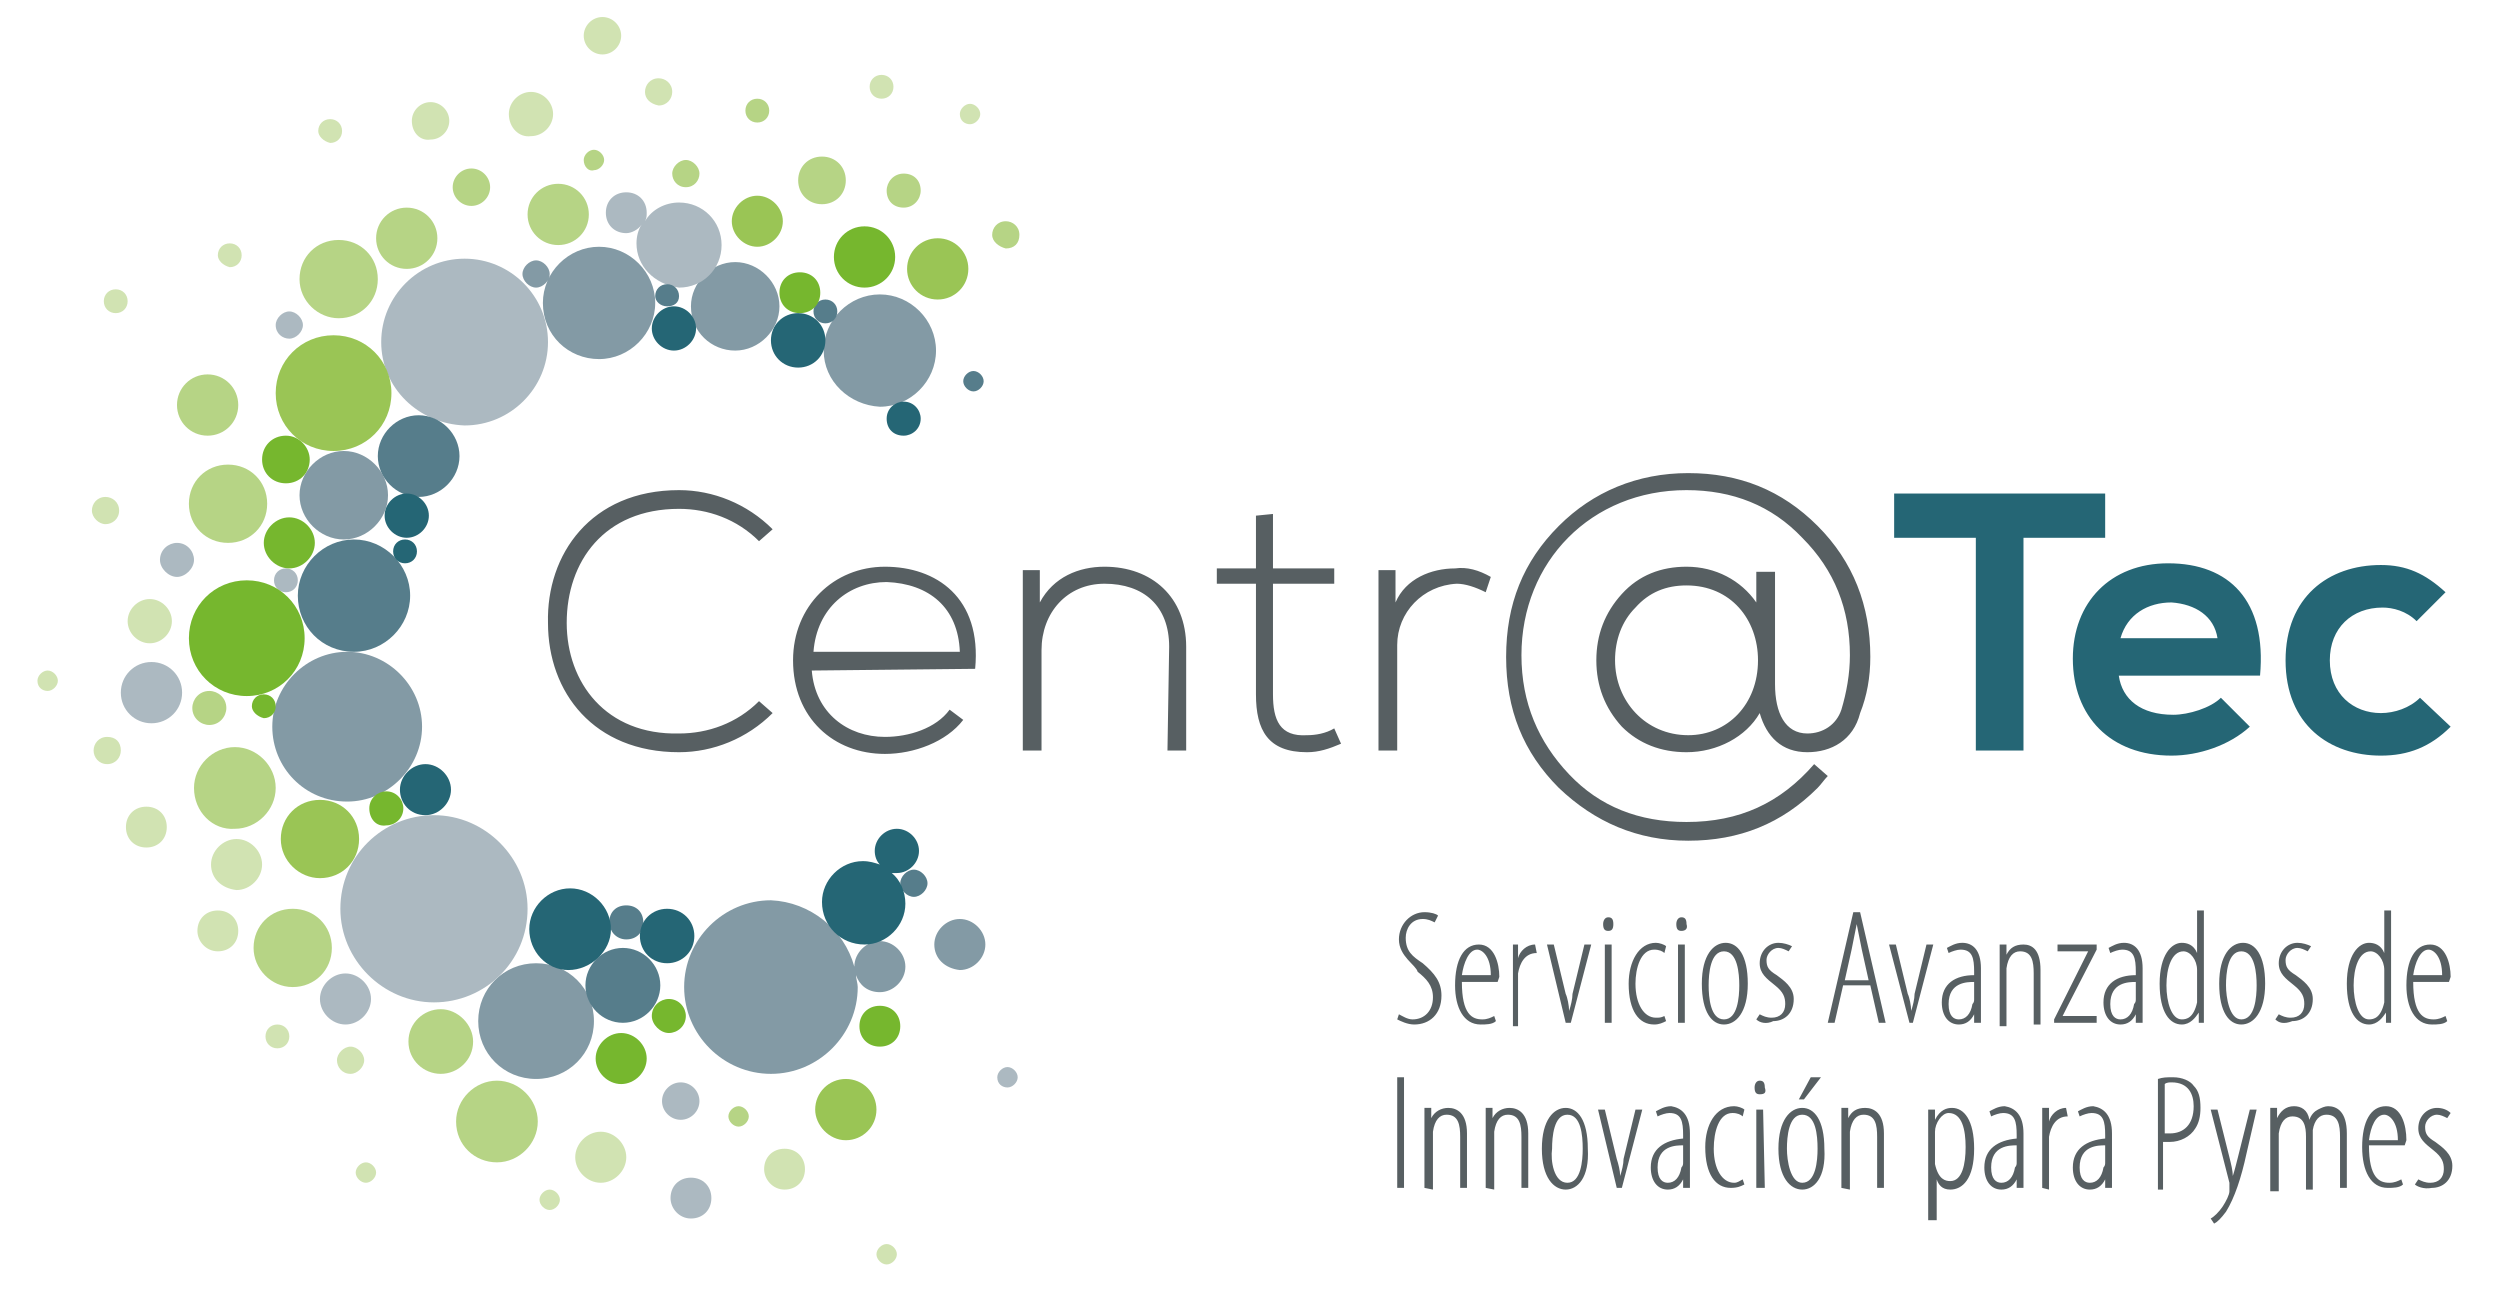
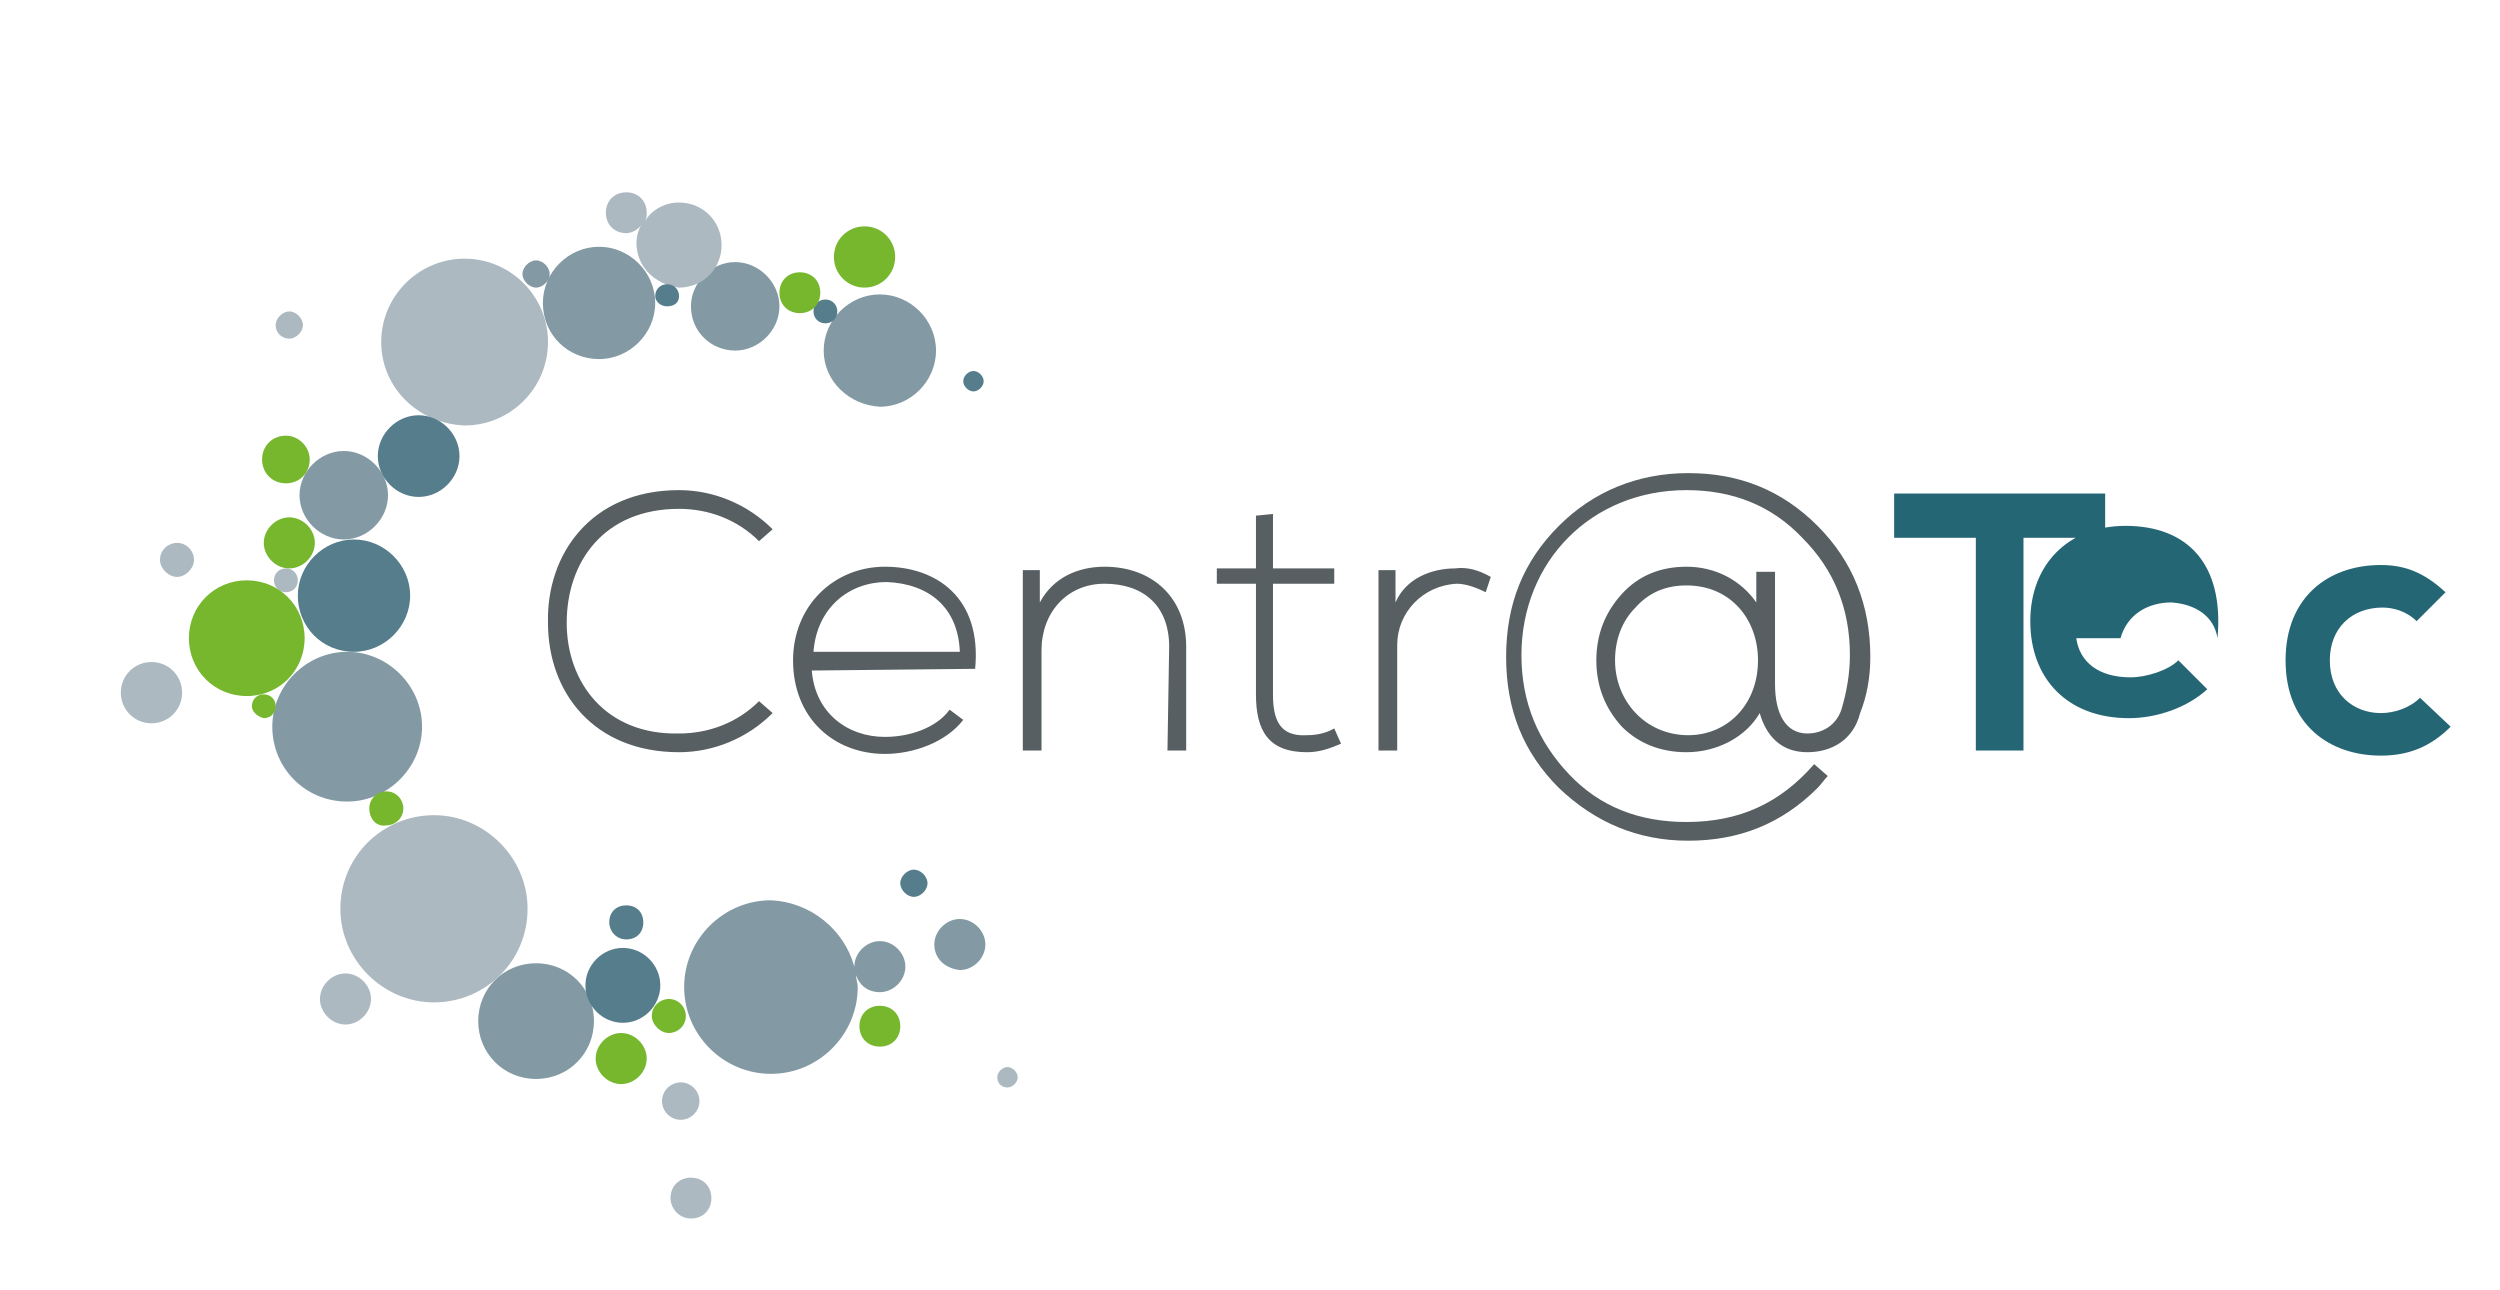
<svg xmlns="http://www.w3.org/2000/svg" version="1.1" id="Capa_1" x="0px" y="0px" viewBox="0 0 146.9 75.8" style="enable-background:new 0 0 146.9 75.8;" xml:space="preserve">
  <style type="text/css">
	.st0{fill:#839AA5;}
	.st1{fill:#D1E3B2;}
	.st2{fill:#B6D485;}
	.st3{fill:#ACB9C1;}
	.st4{fill:#567D8B;}
	.st5{fill:#9AC555;}
	.st6{fill:#256675;}
	.st7{fill:#76B72E;}
	.st8{fill:#575F62;}
</style>
  <g id="Capa_1_1_">
    <g>
      <g>
        <g>
          <g>
            <g>
              <path class="st0" d="M50.2,56.8c0-0.8,0.7-1.5,1.5-1.5s1.5,0.7,1.5,1.5s-0.7,1.5-1.5,1.5c-0.7,0-1.2-0.4-1.4-1        c0,0.2,0.1,0.5,0.1,0.7c0,2.8-2.3,5.1-5.1,5.1s-5.1-2.3-5.1-5.1s2.3-5.1,5.1-5.1C47.6,53,49.6,54.6,50.2,56.8L50.2,56.8z         M48.4,20.6c0-1.8,1.5-3.3,3.3-3.3s3.3,1.5,3.3,3.3s-1.5,3.3-3.3,3.3C49.9,23.8,48.4,22.4,48.4,20.6 M40.6,18        c0-1.4,1.2-2.6,2.6-2.6c1.4,0,2.6,1.2,2.6,2.6s-1.2,2.6-2.6,2.6S40.6,19.5,40.6,18 M30.7,16.1c0-0.4,0.4-0.8,0.8-0.8        c0.4,0,0.8,0.4,0.8,0.8s-0.4,0.8-0.8,0.8C31.1,16.9,30.7,16.5,30.7,16.1 M17.6,29.1c0-1.4,1.2-2.6,2.6-2.6s2.6,1.2,2.6,2.6        s-1.2,2.6-2.6,2.6S17.6,30.5,17.6,29.1 M16,42.7c0-2.4,2-4.4,4.4-4.4s4.4,2,4.4,4.4s-2,4.4-4.4,4.4C17.9,47.1,16,45.1,16,42.7         M31.9,17.8c0-1.8,1.5-3.3,3.3-3.3s3.3,1.5,3.3,3.3s-1.5,3.3-3.3,3.3C33.4,21.1,31.9,19.7,31.9,17.8 M28.1,60        c0-1.9,1.5-3.4,3.4-3.4c1.9,0,3.4,1.5,3.4,3.4s-1.5,3.4-3.4,3.4C29.6,63.4,28.1,61.9,28.1,60 M54.9,55.5        c0-0.8,0.7-1.5,1.5-1.5s1.5,0.7,1.5,1.5S57.2,57,56.4,57C55.5,56.9,54.9,56.3,54.9,55.5" />
-               <path class="st1" d="M51.5,73.7c0-0.3,0.3-0.6,0.6-0.6s0.6,0.3,0.6,0.6c0,0.3-0.3,0.6-0.6,0.6C51.8,74.3,51.5,74,51.5,73.7         M44.9,68.7c0-0.7,0.5-1.2,1.2-1.2s1.2,0.5,1.2,1.2s-0.5,1.2-1.2,1.2C45.4,69.9,44.9,69.3,44.9,68.7 M20.9,68.9        c0-0.3,0.3-0.6,0.6-0.6c0.3,0,0.6,0.3,0.6,0.6c0,0.3-0.3,0.6-0.6,0.6S20.9,69.2,20.9,68.9 M56.4,6.7c0-0.3,0.3-0.6,0.6-0.6        s0.6,0.3,0.6,0.6c0,0.3-0.3,0.6-0.6,0.6S56.4,7.1,56.4,6.7 M34.3,2.1c0-0.6,0.5-1.1,1.1-1.1s1.1,0.5,1.1,1.1S36,3.2,35.4,3.2        C34.8,3.2,34.3,2.7,34.3,2.1 M12.8,15c0-0.4,0.3-0.7,0.7-0.7c0.4,0,0.7,0.3,0.7,0.7s-0.3,0.7-0.7,0.7        C13.1,15.6,12.8,15.3,12.8,15 M24.2,7.1c0-0.6,0.5-1.1,1.1-1.1s1.1,0.5,1.1,1.1s-0.5,1.1-1.1,1.1C24.7,8.3,24.2,7.8,24.2,7.1         M18.7,7.7C18.7,7.3,19,7,19.4,7s0.7,0.3,0.7,0.7s-0.3,0.7-0.7,0.7C19,8.3,18.7,8,18.7,7.7 M6.1,17.7c0-0.4,0.3-0.7,0.7-0.7        s0.7,0.3,0.7,0.7c0,0.4-0.3,0.7-0.7,0.7C6.4,18.4,6.1,18.1,6.1,17.7 M2.2,40c0-0.3,0.3-0.6,0.6-0.6s0.6,0.3,0.6,0.6        s-0.3,0.6-0.6,0.6S2.2,40.4,2.2,40 M5.4,30c0-0.4,0.3-0.8,0.8-0.8C6.6,29.2,7,29.5,7,30s-0.4,0.8-0.8,0.8S5.4,30.4,5.4,30         M37.9,5.4c0-0.4,0.3-0.8,0.8-0.8c0.4,0,0.8,0.3,0.8,0.8c0,0.4-0.3,0.8-0.8,0.8C38.2,6.1,37.9,5.8,37.9,5.4 M31.7,70.5        c0-0.3,0.3-0.6,0.6-0.6s0.6,0.3,0.6,0.6s-0.3,0.6-0.6,0.6S31.7,70.8,31.7,70.5 M15.6,60.9c0-0.4,0.3-0.7,0.7-0.7        c0.4,0,0.7,0.3,0.7,0.7s-0.3,0.7-0.7,0.7C15.9,61.6,15.6,61.3,15.6,60.9 M29.9,6.7c0-0.7,0.6-1.3,1.3-1.3s1.3,0.6,1.3,1.3        S31.9,8,31.2,8C30.5,8.1,29.9,7.5,29.9,6.7 M12.4,50.8c0-0.8,0.7-1.5,1.5-1.5s1.5,0.7,1.5,1.5s-0.7,1.5-1.5,1.5        C13,52.2,12.4,51.6,12.4,50.8 M11.6,54.7c0-0.7,0.5-1.2,1.2-1.2S14,54,14,54.7s-0.5,1.2-1.2,1.2S11.6,55.3,11.6,54.7         M7.4,48.6c0-0.7,0.5-1.2,1.2-1.2s1.2,0.5,1.2,1.2s-0.5,1.2-1.2,1.2S7.4,49.3,7.4,48.6 M7.5,36.5c0-0.7,0.6-1.3,1.3-1.3        c0.7,0,1.3,0.6,1.3,1.3s-0.6,1.3-1.3,1.3S7.5,37.2,7.5,36.5 M33.8,68c0-0.8,0.7-1.5,1.5-1.5s1.5,0.7,1.5,1.5s-0.7,1.5-1.5,1.5        S33.8,68.8,33.8,68 M19.8,62.3c0-0.4,0.4-0.8,0.8-0.8s0.8,0.4,0.8,0.8c0,0.4-0.4,0.8-0.8,0.8C20.1,63.1,19.8,62.7,19.8,62.3         M5.5,44.1c0-0.4,0.3-0.8,0.8-0.8s0.8,0.3,0.8,0.8c0,0.4-0.3,0.8-0.8,0.8S5.5,44.5,5.5,44.1 M51.1,5.1c0-0.4,0.3-0.7,0.7-0.7        s0.7,0.3,0.7,0.7c0,0.4-0.3,0.7-0.7,0.7C51.4,5.8,51.1,5.5,51.1,5.1" />
-               <path class="st2" d="M43.8,6.5c0-0.4,0.3-0.7,0.7-0.7s0.7,0.3,0.7,0.7s-0.3,0.7-0.7,0.7S43.8,6.9,43.8,6.5 M46.9,10.6        c0-0.8,0.6-1.4,1.4-1.4s1.4,0.6,1.4,1.4c0,0.8-0.6,1.4-1.4,1.4S46.9,11.4,46.9,10.6 M58.3,13.8c0-0.4,0.3-0.8,0.8-0.8        c0.4,0,0.8,0.3,0.8,0.8s-0.3,0.8-0.8,0.8C58.7,14.5,58.3,14.2,58.3,13.8 M42.8,65.6c0-0.3,0.3-0.6,0.6-0.6s0.6,0.3,0.6,0.6        c0,0.3-0.3,0.6-0.6,0.6S42.8,65.9,42.8,65.6 M34.3,9.4c0-0.3,0.3-0.6,0.6-0.6s0.6,0.3,0.6,0.6S35.2,10,34.9,10        C34.6,10.1,34.3,9.8,34.3,9.4 M31,12.6c0-1,0.8-1.8,1.8-1.8c1,0,1.8,0.8,1.8,1.8s-0.8,1.8-1.8,1.8C31.8,14.4,31,13.6,31,12.6         M11.4,46.3c0-1.3,1.1-2.4,2.4-2.4s2.4,1.1,2.4,2.4c0,1.3-1.1,2.4-2.4,2.4C12.5,48.8,11.4,47.7,11.4,46.3 M17.6,16.4        c0-1.3,1-2.3,2.3-2.3s2.3,1,2.3,2.3c0,1.3-1,2.3-2.3,2.3C18.7,18.7,17.6,17.7,17.6,16.4 M11.1,29.6c0-1.3,1-2.3,2.3-2.3        s2.3,1,2.3,2.3s-1,2.3-2.3,2.3S11.1,30.9,11.1,29.6 M11.3,41.6c0-0.5,0.4-1,1-1c0.5,0,1,0.4,1,1c0,0.5-0.4,1-1,1        C11.8,42.6,11.3,42.2,11.3,41.6 M26.6,11c0-0.6,0.5-1.1,1.1-1.1s1.1,0.5,1.1,1.1s-0.5,1.1-1.1,1.1S26.6,11.6,26.6,11         M26.8,65.9c0-1.3,1.1-2.4,2.4-2.4c1.3,0,2.4,1.1,2.4,2.4s-1.1,2.4-2.4,2.4S26.8,67.3,26.8,65.9 M24,61.2        c0-1.1,0.9-1.9,1.9-1.9s1.9,0.9,1.9,1.9c0,1.1-0.9,1.9-1.9,1.9S24,62.3,24,61.2 M14.9,55.7c0-1.3,1-2.3,2.3-2.3s2.3,1,2.3,2.3        s-1,2.3-2.3,2.3S14.9,56.9,14.9,55.7 M10.4,23.8c0-1,0.8-1.8,1.8-1.8s1.8,0.8,1.8,1.8s-0.8,1.8-1.8,1.8S10.4,24.8,10.4,23.8         M22.1,14c0-1,0.8-1.8,1.8-1.8s1.8,0.8,1.8,1.8s-0.8,1.8-1.8,1.8C22.9,15.8,22.1,15,22.1,14 M39.5,10.2c0-0.4,0.4-0.8,0.8-0.8        s0.8,0.4,0.8,0.8S40.8,11,40.3,11S39.5,10.6,39.5,10.2 M52.1,11.2c0-0.5,0.4-1,1-1s1,0.4,1,1c0,0.5-0.4,1-1,1        S52.1,11.8,52.1,11.2" />
              <path class="st3" d="M16.1,34.1c0-0.4,0.3-0.7,0.7-0.7s0.7,0.3,0.7,0.7s-0.3,0.7-0.7,0.7S16.1,34.5,16.1,34.1 M58.6,63.3        c0-0.3,0.3-0.6,0.6-0.6s0.6,0.3,0.6,0.6s-0.3,0.6-0.6,0.6C58.9,63.9,58.6,63.7,58.6,63.3 M9.4,32.9c0-0.6,0.5-1,1-1        c0.6,0,1,0.5,1,1s-0.5,1-1,1S9.4,33.4,9.4,32.9 M16.2,19.1c0-0.4,0.4-0.8,0.8-0.8s0.8,0.4,0.8,0.8s-0.4,0.8-0.8,0.8        S16.2,19.6,16.2,19.1 M18.8,58.7c0-0.8,0.7-1.5,1.5-1.5s1.5,0.7,1.5,1.5s-0.7,1.5-1.5,1.5S18.8,59.5,18.8,58.7 M38.9,64.7        c0-0.6,0.5-1.1,1.1-1.1s1.1,0.5,1.1,1.1s-0.5,1.1-1.1,1.1C39.4,65.8,38.9,65.3,38.9,64.7 M22.4,20.1c0-2.7,2.2-4.9,4.9-4.9        s4.9,2.2,4.9,4.9S30,25,27.3,25C24.6,24.9,22.4,22.8,22.4,20.1 M20,53.4c0-3.1,2.5-5.5,5.5-5.5s5.5,2.5,5.5,5.5        c0,3.1-2.5,5.5-5.5,5.5S20,56.4,20,53.4 M7.1,40.7c0-1,0.8-1.8,1.8-1.8s1.8,0.8,1.8,1.8s-0.8,1.8-1.8,1.8S7.1,41.7,7.1,40.7         M37.4,14.3c0-0.4,0.1-0.8,0.3-1.1c-0.2,0.3-0.6,0.5-0.9,0.5c-0.7,0-1.2-0.5-1.2-1.2s0.5-1.2,1.2-1.2s1.2,0.5,1.2,1.2        c0,0.2,0,0.3-0.1,0.5c0.4-0.7,1.2-1.1,2-1.1c1.4,0,2.5,1.1,2.5,2.5s-1.1,2.5-2.5,2.5C38.4,16.7,37.4,15.6,37.4,14.3         M39.4,70.4c0-0.7,0.5-1.2,1.2-1.2s1.2,0.5,1.2,1.2s-0.5,1.2-1.2,1.2S39.4,71,39.4,70.4" />
              <path class="st4" d="M52.9,51.9c0-0.4,0.4-0.8,0.8-0.8c0.4,0,0.8,0.4,0.8,0.8c0,0.4-0.4,0.8-0.8,0.8S52.9,52.3,52.9,51.9         M47.8,18.3c0-0.4,0.3-0.7,0.7-0.7s0.7,0.3,0.7,0.7c0,0.4-0.3,0.7-0.7,0.7S47.8,18.7,47.8,18.3 M38.5,17.4        c0-0.4,0.3-0.7,0.7-0.7s0.7,0.3,0.7,0.7S39.6,18,39.2,18S38.5,17.7,38.5,17.4 M35.8,54.2c0-0.6,0.4-1,1-1s1,0.4,1,1        s-0.4,1-1,1S35.8,54.7,35.8,54.2 M22.2,26.8c0-1.3,1.1-2.4,2.4-2.4s2.4,1.1,2.4,2.4s-1.1,2.4-2.4,2.4S22.2,28.1,22.2,26.8         M17.5,35c0-1.8,1.5-3.3,3.3-3.3s3.3,1.5,3.3,3.3s-1.5,3.3-3.3,3.3C18.9,38.3,17.5,36.8,17.5,35 M34.4,57.9        c0-1.2,1-2.2,2.2-2.2s2.2,1,2.2,2.2s-1,2.2-2.2,2.2C35.4,60.1,34.4,59.1,34.4,57.9 M56.6,22.4c0-0.3,0.3-0.6,0.6-0.6        s0.6,0.3,0.6,0.6c0,0.3-0.3,0.6-0.6,0.6S56.6,22.7,56.6,22.4" />
-               <path class="st5" d="M43,13c0-0.8,0.7-1.5,1.5-1.5S46,12.2,46,13s-0.7,1.5-1.5,1.5S43,13.8,43,13 M47.9,65.2        c0-1,0.8-1.8,1.8-1.8s1.8,0.8,1.8,1.8S50.7,67,49.7,67S47.9,66.1,47.9,65.2 M16.2,23.1c0-1.9,1.5-3.4,3.4-3.4s3.4,1.5,3.4,3.4        s-1.5,3.4-3.4,3.4S16.2,25,16.2,23.1 M16.5,49.3c0-1.3,1-2.3,2.3-2.3s2.3,1,2.3,2.3s-1,2.3-2.3,2.3        C17.6,51.6,16.5,50.6,16.5,49.3 M53.3,15.8c0-1,0.8-1.8,1.8-1.8s1.8,0.8,1.8,1.8c0,1-0.8,1.8-1.8,1.8S53.3,16.8,53.3,15.8" />
-               <path class="st6" d="M48.3,53c0-1.3,1.1-2.4,2.4-2.4c0.4,0,0.7,0.1,1,0.2c-0.2-0.2-0.3-0.5-0.3-0.8c0-0.7,0.6-1.3,1.3-1.3        S54,49.3,54,50s-0.6,1.3-1.3,1.3c-0.1,0-0.2,0-0.3,0c0.5,0.4,0.8,1.1,0.8,1.8c0,1.3-1.1,2.4-2.4,2.4        C49.4,55.5,48.3,54.4,48.3,53 M52.1,24.6c0-0.6,0.5-1,1-1c0.6,0,1,0.5,1,1c0,0.6-0.5,1-1,1C52.5,25.6,52.1,25.2,52.1,24.6         M45.3,20c0-0.9,0.7-1.6,1.6-1.6c0.9,0,1.6,0.7,1.6,1.6s-0.7,1.6-1.6,1.6S45.3,20.9,45.3,20 M37.6,55c0-0.9,0.7-1.6,1.6-1.6        c0.9,0,1.6,0.7,1.6,1.6s-0.7,1.6-1.6,1.6S37.6,55.9,37.6,55 M31.1,54.6c0-1.3,1.1-2.4,2.4-2.4s2.4,1.1,2.4,2.4        S34.7,57,33.4,57C32.1,57,31.1,55.9,31.1,54.6 M23.5,46.4c0-0.8,0.7-1.5,1.5-1.5s1.5,0.7,1.5,1.5s-0.7,1.5-1.5,1.5        C24.1,47.9,23.5,47.2,23.5,46.4 M38.3,19.3c0-0.7,0.6-1.3,1.3-1.3s1.3,0.6,1.3,1.3c0,0.7-0.6,1.3-1.3,1.3        C38.9,20.6,38.3,20,38.3,19.3 M23.1,32.4c0-0.4,0.3-0.7,0.7-0.7s0.7,0.3,0.7,0.7s-0.3,0.7-0.7,0.7S23.1,32.8,23.1,32.4         M22.6,30.3c0-0.7,0.6-1.3,1.3-1.3c0.7,0,1.3,0.6,1.3,1.3c0,0.7-0.6,1.3-1.3,1.3C23.2,31.6,22.6,31,22.6,30.3" />
              <path class="st7" d="M50.5,60.3c0-0.7,0.5-1.2,1.2-1.2s1.2,0.5,1.2,1.2s-0.5,1.2-1.2,1.2S50.5,61,50.5,60.3 M14.8,41.5        c0-0.4,0.3-0.7,0.7-0.7c0.4,0,0.7,0.3,0.7,0.7s-0.3,0.7-0.7,0.7C15.1,42.1,14.8,41.8,14.8,41.5 M21.7,47.5c0-0.6,0.5-1,1-1        c0.6,0,1,0.5,1,1c0,0.6-0.5,1-1,1C22.1,48.6,21.7,48.1,21.7,47.5 M45.8,17.2c0-0.7,0.5-1.2,1.2-1.2s1.2,0.5,1.2,1.2        s-0.5,1.2-1.2,1.2C46.3,18.4,45.8,17.9,45.8,17.2 M15.5,31.9c0-0.8,0.7-1.5,1.5-1.5s1.5,0.7,1.5,1.5c0,0.8-0.7,1.5-1.5,1.5        C16.2,33.4,15.5,32.7,15.5,31.9 M15.4,27c0-0.8,0.6-1.4,1.4-1.4s1.4,0.7,1.4,1.4c0,0.8-0.6,1.4-1.4,1.4S15.4,27.8,15.4,27         M11.1,37.5c0-1.9,1.5-3.4,3.4-3.4s3.4,1.5,3.4,3.4s-1.5,3.4-3.4,3.4S11.1,39.4,11.1,37.5 M35,62.2c0-0.8,0.7-1.5,1.5-1.5        s1.5,0.7,1.5,1.5s-0.7,1.5-1.5,1.5S35,63,35,62.2 M38.3,59.7c0-0.6,0.5-1,1-1c0.6,0,1,0.5,1,1c0,0.6-0.5,1-1,1        S38.3,60.2,38.3,59.7 M49,15.1c0-1,0.8-1.8,1.8-1.8s1.8,0.8,1.8,1.8s-0.8,1.8-1.8,1.8S49,16.1,49,15.1" />
              <path class="st8" d="M33.3,36.6c0-3.6,2.2-6.7,6.6-6.7c1.7,0,3.4,0.6,4.7,1.9l0.8-0.7c-1.5-1.5-3.5-2.3-5.5-2.3        c-5.2,0-7.8,3.8-7.7,7.8c0,4.1,2.7,7.6,7.7,7.6c2,0,4-0.8,5.5-2.3l-0.8-0.7c-1.3,1.3-3,1.9-4.7,1.9        C35.6,43.2,33.3,40.1,33.3,36.6 M56.4,38.3h-8.6c0.2-2.6,2.1-4.1,4.3-4.1C54.6,34.3,56.3,35.7,56.4,38.3 M57.3,39.3        c0.4-4.2-2.3-6-5.3-6s-5.4,2.3-5.4,5.5c0,3.4,2.4,5.5,5.4,5.5c1.7,0,3.6-0.7,4.6-2l-0.8-0.6c-0.8,1.1-2.4,1.6-3.8,1.6        c-2.2,0-4.1-1.4-4.3-3.9L57.3,39.3L57.3,39.3z M68.6,44.1h1.1V38c0-2.9-2-4.7-4.8-4.7c-1.5,0-3,0.6-3.8,2.1v-1.9h-1v10.6h1.1        v-5.9c0-2.2,1.5-3.9,3.7-3.9c2.3,0,3.8,1.3,3.8,3.7L68.6,44.1L68.6,44.1z M74.8,40.8v-6.5h3.6v-0.9h-3.6v-3.2l-1,0.1v3.1h-2.3        v0.9h2.3v6.5c0,2.1,0.7,3.4,3,3.4c0.7,0,1.3-0.2,2-0.5l-0.4-0.9c-0.5,0.3-1.1,0.4-1.6,0.4C75.2,43.3,74.8,42.3,74.8,40.8         M87.3,34.8c0.1-0.3,0.2-0.6,0.3-0.9c-0.7-0.4-1.4-0.6-2.1-0.5c-1.4,0-2.9,0.6-3.5,2v-1.9h-1v10.6h1.1v-6.2        c0-1.9,1.5-3.5,3.5-3.6C86.1,34.3,86.7,34.5,87.3,34.8 M103.3,38.8c0,2.6-1.8,4.4-4.1,4.4c-2.5,0-4.3-2-4.3-4.4        c0-1.2,0.4-2.3,1.2-3.1c0.8-0.9,1.8-1.3,3-1.3C101.7,34.4,103.3,36.4,103.3,38.8 M109.9,38.6c0-3-1-5.6-3.1-7.7        s-4.6-3.1-7.6-3.1s-5.6,1.1-7.6,3.1c-2.1,2.1-3.1,4.6-3.1,7.7c0,3.1,1,5.6,3.1,7.7c2.1,2,4.6,3.1,7.6,3.1s5.5-1,7.6-3.1        c0.2-0.2,0.4-0.5,0.6-0.7l-0.8-0.7c-2,2.3-4.4,3.4-7.5,3.4c-2.8,0-5.1-0.9-6.9-2.8c-1.8-1.9-2.8-4.2-2.8-7        c0-5.5,4.1-9.7,9.7-9.7c2.7,0,5,0.9,6.8,2.8c1.9,1.9,2.8,4.2,2.8,6.9c0,1.1-0.2,2.2-0.5,3.2c-0.3,0.9-1.1,1.4-2,1.4        c-1.3,0-1.9-1.2-1.9-2.9v-6.6h-1.1v1.8c-0.9-1.3-2.4-2.1-4.1-2.1c-1.5,0-2.8,0.5-3.8,1.6s-1.5,2.4-1.5,3.9s0.5,2.8,1.5,3.9        c1,1,2.3,1.5,3.8,1.5c1.8,0,3.5-0.9,4.3-2.3c0.4,1.4,1.3,2.3,2.8,2.3c1.4,0,2.7-0.7,3.1-2.3C109.7,40.9,109.9,39.8,109.9,38.6        " />
-               <path class="st6" d="M118.9,31.6h4.8V29h-12.4v2.6h4.8v12.5h2.8V31.6z M130.3,37.5h-5.7c0.4-1.4,1.6-2.1,3-2.1        C129,35.5,130.1,36.2,130.3,37.5 M132.8,39.7c0.4-4.4-1.8-6.6-5.4-6.6c-3.4,0-5.6,2.3-5.6,5.6c0,3.4,2.2,5.7,5.8,5.7        c1.6,0,3.4-0.6,4.6-1.7l-1.7-1.7c-0.6,0.6-1.9,1-2.8,1c-1.9,0-3-0.9-3.2-2.3H132.8z M142,36.5l1.7-1.7        c-1.2-1.1-2.3-1.6-3.8-1.6c-3.1,0-5.6,1.9-5.6,5.6c0,3.8,2.6,5.6,5.6,5.6c1.6,0,2.9-0.5,4.1-1.7l-1.8-1.7        c-0.6,0.6-1.5,0.9-2.3,0.9c-1.6,0-3-1.1-3-3.1c0-1.9,1.3-3.1,3.1-3.1C140.6,35.7,141.4,35.9,142,36.5" />
-               <path class="st8" d="M140.1,58.5v-1.2c0-0.1,0-0.2,0-0.3c0-0.6-0.4-1.1-0.8-1.1c-0.7,0-1,1-1,2s0.3,2,0.9,2        c0.3,0,0.7-0.1,0.9-1C140.1,58.7,140.1,58.6,140.1,58.5 M140.1,53.5h0.4v5.7c0,0.2,0,0.8,0,0.9h-0.3v-0.6        c-0.2,0.3-0.5,0.7-1,0.7c-0.7,0-1.3-0.7-1.3-2.4s0.7-2.4,1.3-2.4c0.3,0,0.7,0.1,0.9,0.6L140.1,53.5L140.1,53.5z M133.7,59.9        l0.2-0.3c0.2,0.1,0.4,0.2,0.7,0.2c0.5,0,0.8-0.3,0.8-0.8c0-0.4-0.1-0.7-0.6-1.1c-0.5-0.4-0.9-0.7-0.9-1.3        c0-0.7,0.5-1.2,1.1-1.2c0.3,0,0.6,0.1,0.8,0.2l-0.2,0.3c-0.2-0.1-0.4-0.2-0.6-0.2c-0.4,0-0.7,0.4-0.7,0.7        c0,0.4,0.1,0.6,0.6,0.9c0.4,0.3,1,0.7,1,1.4c0,0.9-0.6,1.3-1.2,1.3C134.2,60.2,133.9,60.1,133.7,59.9 M131.7,59.9        c0.8,0,0.9-1.3,0.9-2s-0.1-2-0.9-2c-0.8,0-0.9,1.3-0.9,2C130.8,58.6,131,59.9,131.7,59.9 M131.7,60.2c-0.7,0-1.3-0.7-1.3-2.4        s0.7-2.4,1.4-2.4s1.3,0.7,1.3,2.4S132.4,60.2,131.7,60.2 M129.1,58.5v-1.2c0-0.1,0-0.2,0-0.3c0-0.6-0.4-1.1-0.8-1.1        c-0.7,0-1,1-1,2s0.3,2,0.9,2c0.3,0,0.7-0.1,0.9-1C129.1,58.7,129.1,58.6,129.1,58.5 M129.1,53.5h0.4v5.7c0,0.2,0,0.8,0,0.9        h-0.3v-0.6c-0.2,0.3-0.5,0.7-1,0.7c-0.7,0-1.3-0.7-1.3-2.4s0.7-2.4,1.3-2.4c0.3,0,0.7,0.1,0.9,0.6L129.1,53.5L129.1,53.5z         M125.5,58.7v-1c-0.4,0-1.5,0-1.5,1.3c0,0.7,0.3,0.9,0.6,0.9c0.4,0,0.7-0.3,0.8-0.9C125.5,58.9,125.5,58.8,125.5,58.7         M125.9,56.9v2.2c0,0.3,0,0.7,0,1h-0.4v-0.5c-0.2,0.4-0.5,0.6-0.9,0.6c-0.6,0-1-0.5-1-1.3c0-1.1,0.8-1.6,1.9-1.6v-0.2        c0-0.8-0.1-1.3-0.8-1.3c-0.2,0-0.5,0.1-0.7,0.2l-0.1-0.3c0.2-0.1,0.5-0.3,0.9-0.3C125.4,55.4,125.9,55.8,125.9,56.9         M120.7,60.1v-0.2l1.7-3.4l0.3-0.6h-1.8v-0.4h2.3v0.3l-1.7,3.3c-0.1,0.2-0.2,0.4-0.3,0.6h2v0.4        C123.2,60.1,120.7,60.1,120.7,60.1z M117.5,60.1v-3.5c0-0.6,0-0.7,0-1.1h0.4v0.6c0.2-0.4,0.5-0.6,1-0.6s1,0.3,1,1.5v3.2h-0.4        v-3c0-0.7-0.1-1.3-0.8-1.3c-0.4,0-0.7,0.3-0.8,1c0,0.1,0,0.3,0,0.4v3h-0.4V60.1z M116,58.7v-1c-0.4,0-1.5,0-1.5,1.3        c0,0.7,0.3,0.9,0.6,0.9c0.4,0,0.7-0.3,0.8-0.9C116,58.9,116,58.8,116,58.7 M116.4,56.9v2.2c0,0.3,0,0.7,0,1H116v-0.5        c-0.2,0.4-0.5,0.6-0.9,0.6c-0.6,0-1-0.5-1-1.3c0-1.1,0.8-1.6,1.9-1.6v-0.2c0-0.8-0.1-1.3-0.8-1.3c-0.2,0-0.5,0.1-0.7,0.2        l-0.1-0.3c0.2-0.1,0.5-0.3,0.9-0.3C115.9,55.4,116.4,55.8,116.4,56.9 M111,55.5h0.4l0.7,2.9c0.1,0.2,0.2,0.7,0.2,1        c0.1-0.3,0.2-0.7,0.2-1l0.7-2.9h0.4l-1.2,4.6h-0.2L111,55.5z M108.4,57.6h1.4l-0.4-1.8c-0.1-0.5-0.2-1-0.3-1.5        c-0.1,0.5-0.2,1-0.3,1.5L108.4,57.6z M109.9,57.9h-1.6l-0.5,2.2h-0.4l1.5-6.5h0.4l1.5,6.5h-0.4L109.9,57.9z M103.2,59.9        l0.2-0.3c0.2,0.1,0.4,0.2,0.7,0.2c0.5,0,0.8-0.3,0.8-0.8c0-0.4-0.1-0.7-0.6-1.1c-0.5-0.4-0.9-0.7-0.9-1.3        c0-0.7,0.5-1.2,1.1-1.2c0.3,0,0.6,0.1,0.8,0.2l-0.2,0.3c-0.2-0.1-0.4-0.2-0.6-0.2c-0.4,0-0.7,0.4-0.7,0.7        c0,0.4,0.1,0.6,0.6,0.9c0.4,0.3,1,0.7,1,1.4c0,0.9-0.6,1.3-1.2,1.3C103.8,60.2,103.4,60.1,103.2,59.9 M101.3,59.9        c0.8,0,0.9-1.3,0.9-2s-0.1-2-0.9-2s-0.9,1.3-0.9,2C100.4,58.6,100.5,59.9,101.3,59.9 M101.3,60.2c-0.7,0-1.3-0.7-1.3-2.4        s0.7-2.4,1.4-2.4s1.3,0.7,1.3,2.4S102,60.2,101.3,60.2 M98.8,54.7c-0.2,0-0.3-0.1-0.3-0.4c0-0.2,0.1-0.4,0.3-0.4        s0.3,0.1,0.3,0.4C99.2,54.6,99,54.7,98.8,54.7 M99,60.1h-0.4v-4.6H99V60.1z M97.8,59.7l0.1,0.3c-0.2,0.1-0.4,0.2-0.7,0.2        c-0.9,0-1.5-0.8-1.5-2.4c0-1.3,0.6-2.4,1.6-2.4c0.2,0,0.5,0.1,0.6,0.2L97.8,56c-0.1-0.1-0.3-0.2-0.6-0.2c-0.8,0-1.1,1.1-1.1,2        c0,1.2,0.5,2,1.2,2C97.5,59.8,97.6,59.8,97.8,59.7 M94.5,54.7c-0.2,0-0.3-0.1-0.3-0.4c0-0.2,0.1-0.4,0.3-0.4s0.3,0.1,0.3,0.4        C94.8,54.6,94.7,54.7,94.5,54.7 M94.7,60.1h-0.4v-4.6h0.4V60.1z M90.9,55.5h0.4l0.7,2.9c0.1,0.2,0.2,0.7,0.2,1        c0.1-0.3,0.2-0.7,0.2-1l0.7-2.9h0.4l-1.2,4.6H92L90.9,55.5z M88.9,60.1v-3.5c0-0.3,0-0.8,0-1.1h0.3v0.8c0.1-0.4,0.5-0.8,1-0.8        l0.1,0.5c-0.7,0-1,0.6-1.1,1.2c0,0.1,0,0.3,0,0.4v2.7h-0.3L88.9,60.1L88.9,60.1z M85.9,57.3h1.7c0-1.1-0.5-1.5-0.8-1.5        C86.3,55.8,86,56.6,85.9,57.3 M88,57.7h-2.1c0,1.9,0.6,2.2,1.2,2.2c0.3,0,0.5-0.1,0.7-0.2l0.1,0.3c-0.2,0.2-0.6,0.2-0.9,0.2        c-1,0-1.5-1-1.5-2.3c0-1.5,0.5-2.4,1.4-2.4s1.2,1.1,1.2,1.9L88,57.7L88,57.7z M82.1,59.9l0.1-0.3c0.2,0.1,0.5,0.3,0.8,0.3        c0.7,0,1.2-0.5,1.2-1.3c0-0.7-0.4-1.1-0.9-1.5c-0.1-0.4-1.1-0.9-1.1-1.9c0-0.9,0.7-1.6,1.5-1.6c0.4,0,0.7,0.1,0.8,0.2        l-0.2,0.4c-0.2-0.1-0.4-0.2-0.7-0.2c-0.7,0-1,0.6-1,1.1c0,0.8,0.4,1.1,1,1.5c0.7,0.6,1.1,1.1,1.1,1.9c0,1.1-0.7,1.7-1.6,1.7        C82.7,60.2,82.3,60,82.1,59.9 M141.9,69.6l0.2-0.3c0.2,0.1,0.4,0.2,0.7,0.2c0.5,0,0.8-0.3,0.8-0.8c0-0.4-0.1-0.7-0.6-1.1        s-0.9-0.7-0.9-1.3c0-0.7,0.5-1.2,1.1-1.2c0.3,0,0.6,0.1,0.8,0.3l-0.2,0.3c-0.2-0.1-0.4-0.2-0.6-0.2c-0.4,0-0.7,0.4-0.7,0.7        c0,0.4,0.1,0.6,0.6,0.9c0.4,0.3,1,0.7,1,1.4c0,0.9-0.6,1.3-1.2,1.3C142.4,69.9,142,69.7,141.9,69.6 M139.2,67h1.7        c0-1.1-0.5-1.5-0.8-1.5C139.6,65.5,139.3,66.2,139.2,67 M141.3,67.3h-2.1c0,1.9,0.6,2.2,1.2,2.2c0.3,0,0.5-0.1,0.7-0.2        l0.1,0.3c-0.2,0.2-0.6,0.2-0.9,0.2c-1,0-1.5-1-1.5-2.4c0-1.5,0.5-2.4,1.4-2.4s1.2,1.1,1.2,2L141.3,67.3L141.3,67.3z         M133.4,69.8v-3.6c0-0.6,0-0.7,0-1.1h0.4v0.6c0.2-0.4,0.5-0.7,1-0.7c0.4,0,0.8,0.2,0.9,0.8c0.1-0.3,0.3-0.5,0.5-0.6        s0.4-0.2,0.6-0.2c0.5,0,1.1,0.3,1.1,1.6v3.2h-0.4v-3c0-0.7-0.1-1.3-0.8-1.3c-0.4,0-0.7,0.3-0.8,0.9c0,0.2,0,0.3,0,0.5v3h-0.4        v-3.1c0-0.6-0.1-1.2-0.8-1.2c-0.4,0-0.7,0.3-0.8,1c0,0.1,0,0.3,0,0.4v3h-0.5V69.8z M129.9,65.2h0.4L131,68        c0.1,0.4,0.2,0.8,0.2,1.1c0.1-0.3,0.2-0.7,0.3-1.1l0.7-2.8h0.4l-0.6,2.6c-0.3,1.4-0.7,2.6-1.2,3.4c-0.3,0.4-0.5,0.6-0.7,0.7        l-0.2-0.3c0.2-0.1,0.5-0.4,0.7-0.7c0.2-0.3,0.4-0.7,0.4-0.9c0-0.1,0-0.2,0-0.3c0-0.1,0-0.1,0-0.2L129.9,65.2z M127.2,63.7v2.9        c0.1,0,0.2,0,0.3,0c0.8,0,1.4-0.5,1.4-1.6c0-0.7-0.3-1.4-1.3-1.4C127.5,63.6,127.3,63.6,127.2,63.7 M126.8,69.8v-6.4        c0.3-0.1,0.5-0.1,0.9-0.1c0.5,0,1,0.2,1.2,0.5c0.3,0.3,0.4,0.7,0.4,1.3c0,0.5-0.1,0.9-0.3,1.2c-0.3,0.5-0.9,0.8-1.5,0.8        c-0.2,0-0.3,0-0.4,0v2.8h-0.3L126.8,69.8L126.8,69.8z M123.7,68.3v-1c-0.4,0-1.5,0-1.5,1.3c0,0.7,0.3,0.9,0.6,0.9        c0.4,0,0.7-0.3,0.8-0.9C123.7,68.5,123.7,68.4,123.7,68.3 M124.1,66.6v2.2c0,0.3,0,0.8,0,1h-0.4v-0.5        c-0.2,0.4-0.5,0.6-0.9,0.6c-0.6,0-1-0.5-1-1.3c0-1.1,0.8-1.6,1.9-1.7v-0.2c0-0.8-0.1-1.3-0.8-1.3c-0.2,0-0.5,0.1-0.7,0.2        l-0.1-0.3c0.2-0.1,0.5-0.3,0.9-0.3C123.6,65.1,124.1,65.5,124.1,66.6 M120,69.8v-3.6c0-0.3,0-0.8,0-1.1h0.4v0.8        c0.1-0.4,0.5-0.8,1-0.8l0.1,0.5c-0.7,0-1,0.6-1.1,1.2c0,0.1,0,0.3,0,0.4v2.7L120,69.8L120,69.8z M118.5,68.3v-1        c-0.4,0-1.5,0-1.5,1.3c0,0.7,0.3,0.9,0.6,0.9c0.4,0,0.7-0.3,0.8-0.9C118.5,68.5,118.5,68.4,118.5,68.3 M118.9,66.6v2.2        c0,0.3,0,0.8,0,1h-0.4v-0.5c-0.2,0.4-0.5,0.6-0.9,0.6c-0.6,0-1-0.5-1-1.3c0-1.1,0.8-1.6,1.9-1.7v-0.2c0-0.8-0.1-1.3-0.8-1.3        c-0.2,0-0.5,0.1-0.7,0.2l-0.1-0.3c0.2-0.1,0.5-0.3,0.9-0.3C118.4,65.1,118.9,65.5,118.9,66.6 M113.7,66.9V68        c0,0.1,0,0.3,0,0.4c0.2,0.9,0.6,1,0.9,1c0.7,0,0.9-1,0.9-2s-0.2-2-1-2c-0.4,0-0.8,0.6-0.8,1.1        C113.7,66.7,113.7,66.8,113.7,66.9 M113.3,71.7v-5.1c0-0.8,0-1.2,0-1.4h0.4v0.6c0.3-0.6,0.7-0.7,1-0.7c0.7,0,1.3,0.7,1.3,2.4        c0,1.8-0.7,2.4-1.4,2.4c-0.5,0-0.7-0.3-0.8-0.6v2.4C113.8,71.7,113.3,71.7,113.3,71.7z M108.2,69.8v-3.6c0-0.6,0-0.7,0-1.1        h0.4v0.6c0.2-0.4,0.5-0.6,1-0.6s1.1,0.3,1.1,1.5v3.2h-0.4v-3c0-0.7-0.1-1.3-0.8-1.3c-0.4,0-0.7,0.3-0.8,1c0,0.1,0,0.3,0,0.4v3        L108.2,69.8L108.2,69.8z M106.4,63.3h0.6l-1,1.3h-0.3L106.4,63.3z M105.9,69.5c0.8,0,0.9-1.3,0.9-2c0-0.8-0.1-2-0.9-2        s-0.9,1.3-0.9,2S105.2,69.5,105.9,69.5 M105.9,69.9c-0.7,0-1.4-0.7-1.4-2.4c0-1.7,0.7-2.4,1.4-2.4s1.3,0.7,1.3,2.4        C107.3,69.2,106.6,69.9,105.9,69.9 M103.4,64.3c-0.2,0-0.3-0.1-0.3-0.4c0-0.2,0.1-0.4,0.3-0.4s0.3,0.1,0.3,0.4        C103.8,64.2,103.7,64.3,103.4,64.3 M103.7,69.8h-0.5v-4.6h0.4L103.7,69.8L103.7,69.8z M102.4,69.3l0.1,0.3        c-0.2,0.1-0.4,0.2-0.8,0.2c-0.9,0-1.5-0.8-1.5-2.4c0-1.3,0.6-2.4,1.7-2.4c0.2,0,0.5,0.1,0.6,0.2l-0.1,0.4        c-0.1-0.1-0.3-0.2-0.6-0.2c-0.8,0-1.1,1.1-1.1,2.1c0,1.2,0.5,2,1.2,2C102.1,69.5,102.2,69.4,102.4,69.3 M98.9,68.3v-1        c-0.4,0-1.5,0-1.5,1.3c0,0.7,0.3,0.9,0.6,0.9c0.4,0,0.7-0.3,0.8-0.9C98.9,68.5,98.9,68.4,98.9,68.3 M99.3,66.6v2.2        c0,0.3,0,0.8,0,1h-0.4v-0.5c-0.2,0.4-0.5,0.6-0.9,0.6c-0.6,0-1-0.5-1-1.3c0-1.1,0.8-1.6,1.9-1.7v-0.2c0-0.8-0.1-1.3-0.8-1.3        c-0.2,0-0.5,0.1-0.7,0.2l-0.1-0.3c0.2-0.1,0.5-0.3,0.9-0.3C98.8,65.1,99.3,65.5,99.3,66.6 M93.9,65.2h0.4l0.7,2.9        c0.1,0.3,0.2,0.7,0.2,1c0.1-0.3,0.2-0.7,0.2-1l0.7-2.9h0.4l-1.2,4.6H95L93.9,65.2z M92.1,69.5c0.8,0,0.9-1.3,0.9-2        c0-0.8-0.1-2-0.9-2s-0.9,1.3-0.9,2C91.1,68.2,91.3,69.5,92.1,69.5 M92,69.9c-0.7,0-1.4-0.7-1.4-2.4c0-1.7,0.7-2.4,1.4-2.4        s1.3,0.7,1.3,2.4C93.4,69.2,92.7,69.9,92,69.9 M87.3,69.8v-3.6c0-0.6,0-0.7,0-1.1h0.4v0.6c0.2-0.4,0.6-0.6,1-0.6        c0.5,0,1.1,0.3,1.1,1.5v3.2h-0.4v-3c0-0.7-0.1-1.3-0.8-1.3c-0.4,0-0.7,0.3-0.8,1c0,0.1,0,0.3,0,0.4v3L87.3,69.8L87.3,69.8z         M83.7,69.8v-3.6c0-0.6,0-0.7,0-1.1h0.4v0.6c0.2-0.4,0.6-0.6,1-0.6c0.5,0,1.1,0.3,1.1,1.5v3.2h-0.4v-3c0-0.7-0.1-1.3-0.8-1.3        c-0.4,0-0.7,0.3-0.8,1c0,0.1,0,0.3,0,0.4v3L83.7,69.8L83.7,69.8z M82.1,63.3h0.4v6.5h-0.4V63.3z M143.9,57.7h-2.1        c0,1.9,0.6,2.2,1.2,2.2c0.3,0,0.5-0.1,0.7-0.2l0.1,0.3c-0.2,0.2-0.6,0.2-0.9,0.2c-1,0-1.5-1-1.5-2.3c0-1.5,0.5-2.4,1.4-2.4        s1.2,1.1,1.2,1.9L143.9,57.7L143.9,57.7z M141.8,57.3h1.7c0-1.1-0.5-1.5-0.8-1.5C142.2,55.8,141.9,56.6,141.8,57.3" />
+               <path class="st6" d="M118.9,31.6h4.8V29h-12.4v2.6h4.8v12.5h2.8V31.6z M130.3,37.5h-5.7c0.4-1.4,1.6-2.1,3-2.1        C129,35.5,130.1,36.2,130.3,37.5 c0.4-4.4-1.8-6.6-5.4-6.6c-3.4,0-5.6,2.3-5.6,5.6c0,3.4,2.2,5.7,5.8,5.7        c1.6,0,3.4-0.6,4.6-1.7l-1.7-1.7c-0.6,0.6-1.9,1-2.8,1c-1.9,0-3-0.9-3.2-2.3H132.8z M142,36.5l1.7-1.7        c-1.2-1.1-2.3-1.6-3.8-1.6c-3.1,0-5.6,1.9-5.6,5.6c0,3.8,2.6,5.6,5.6,5.6c1.6,0,2.9-0.5,4.1-1.7l-1.8-1.7        c-0.6,0.6-1.5,0.9-2.3,0.9c-1.6,0-3-1.1-3-3.1c0-1.9,1.3-3.1,3.1-3.1C140.6,35.7,141.4,35.9,142,36.5" />
            </g>
          </g>
        </g>
      </g>
    </g>
  </g>
</svg>